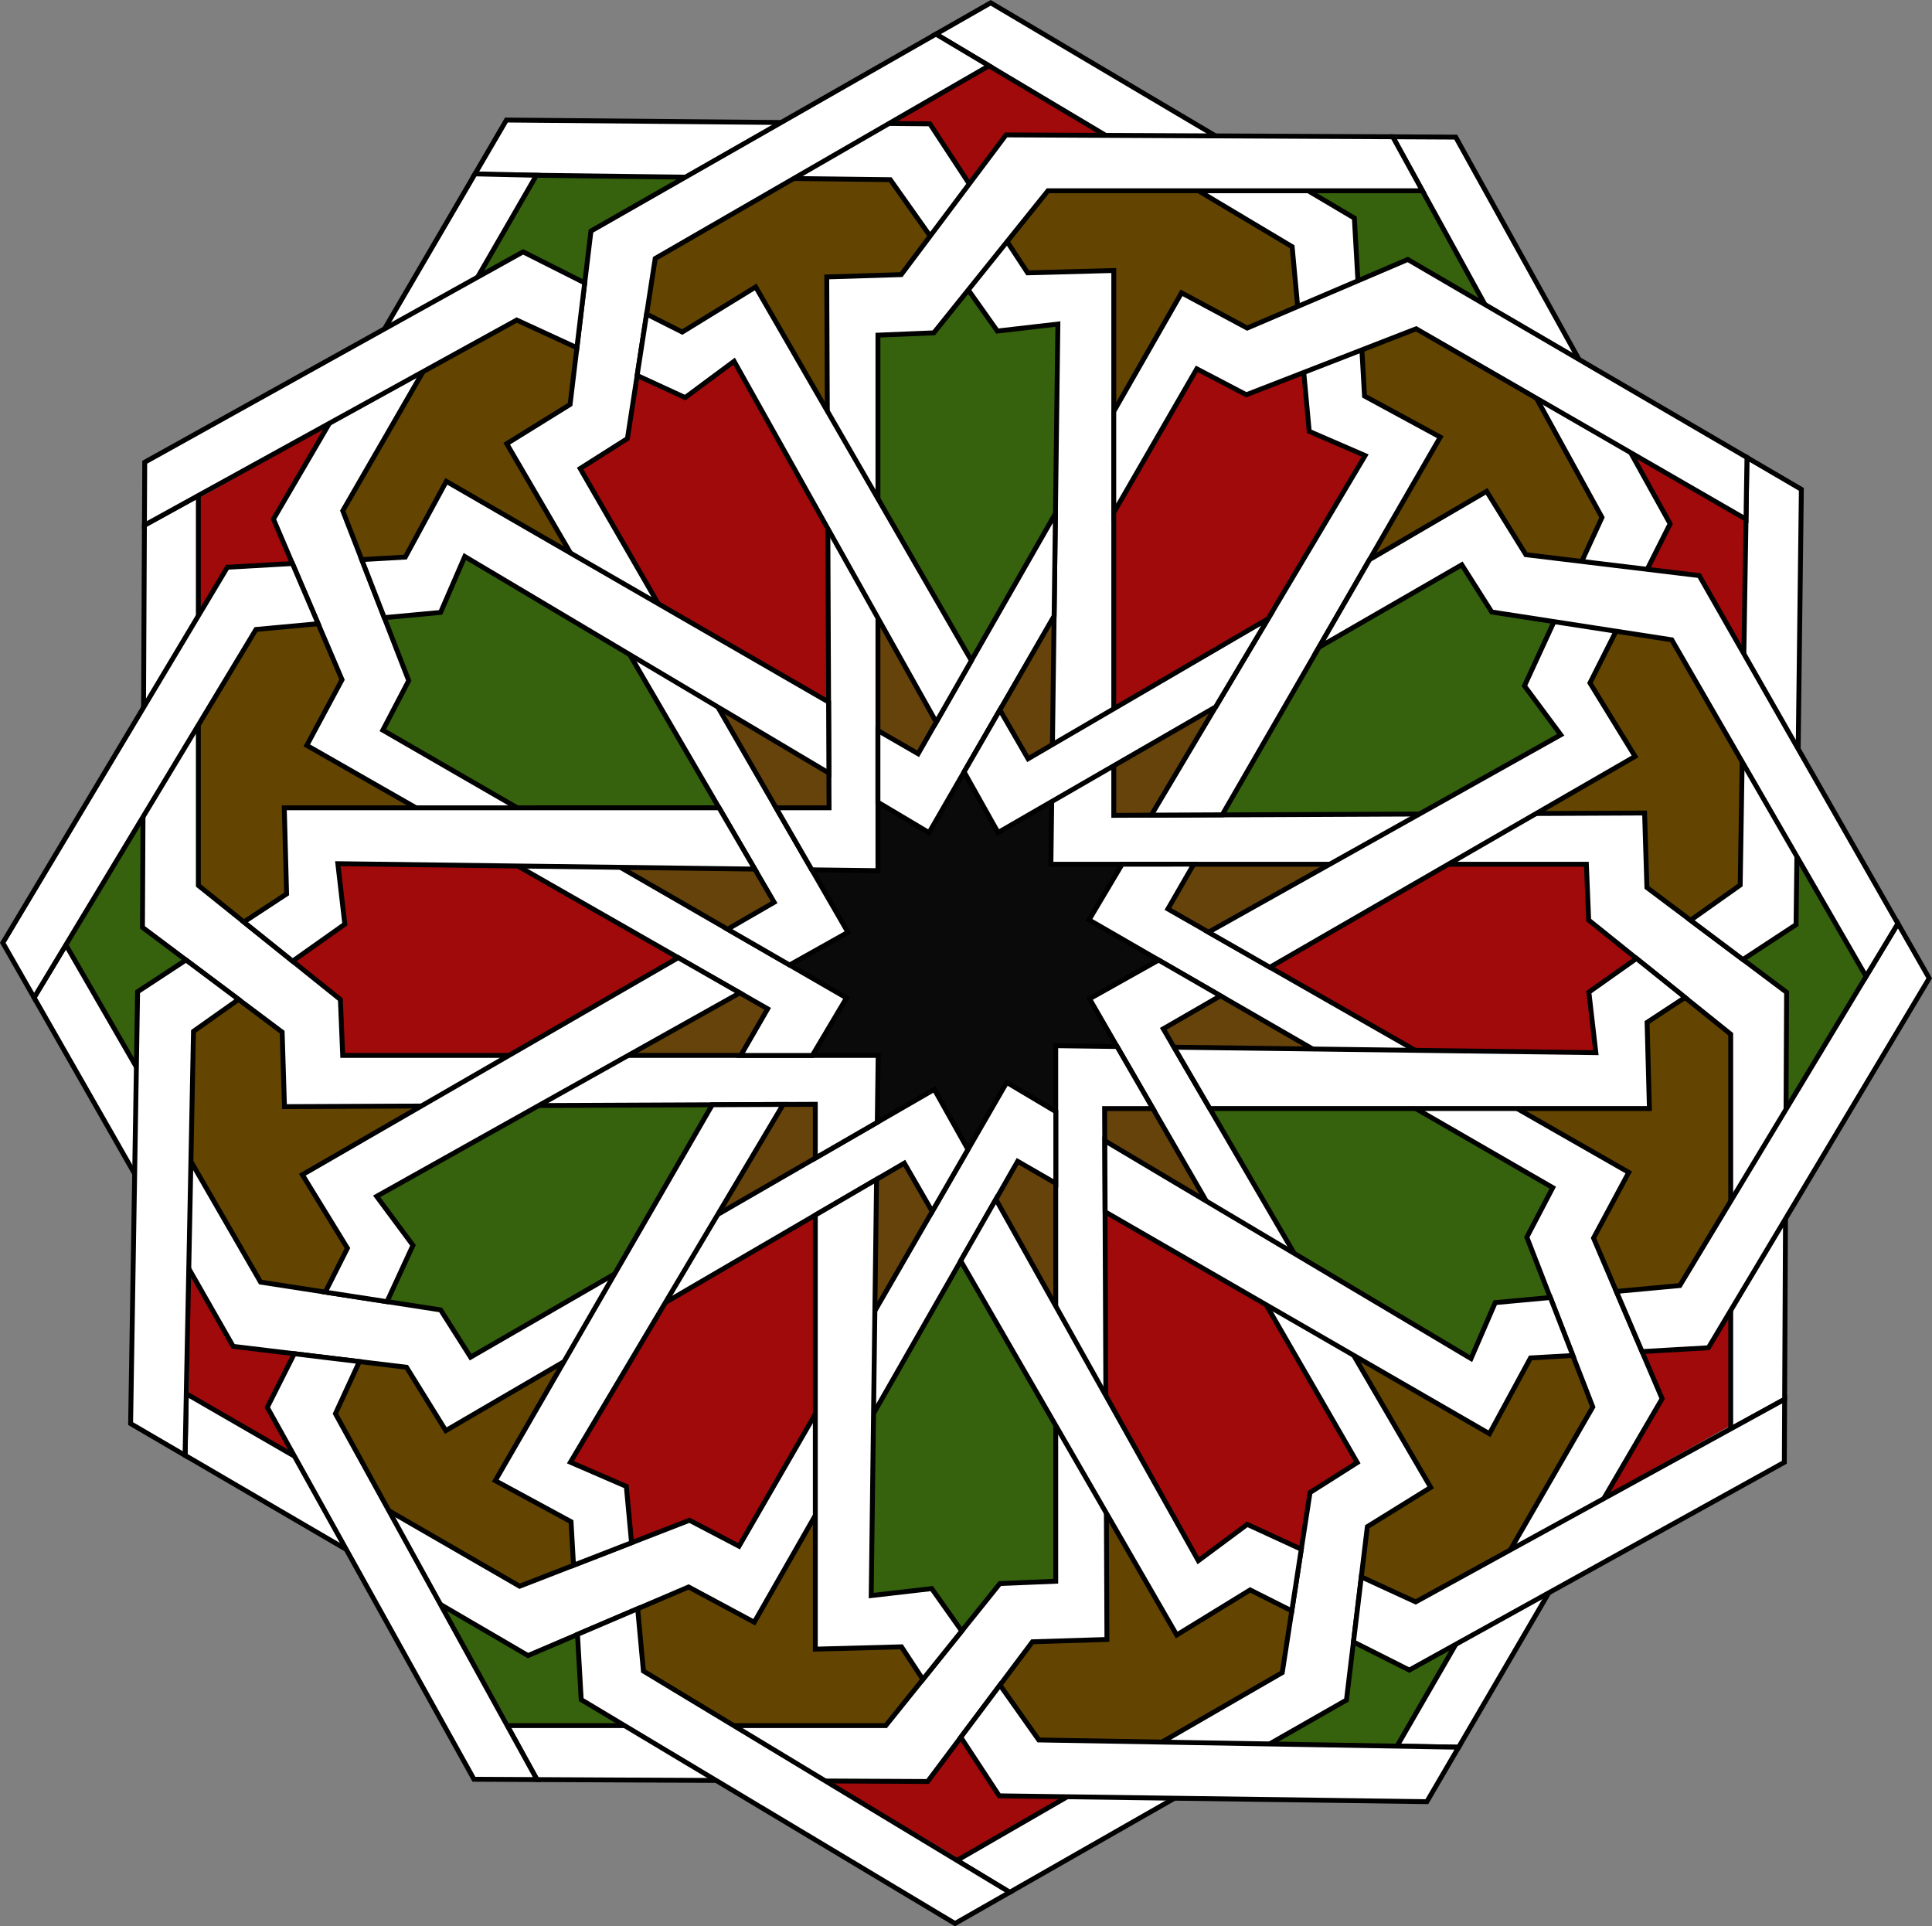
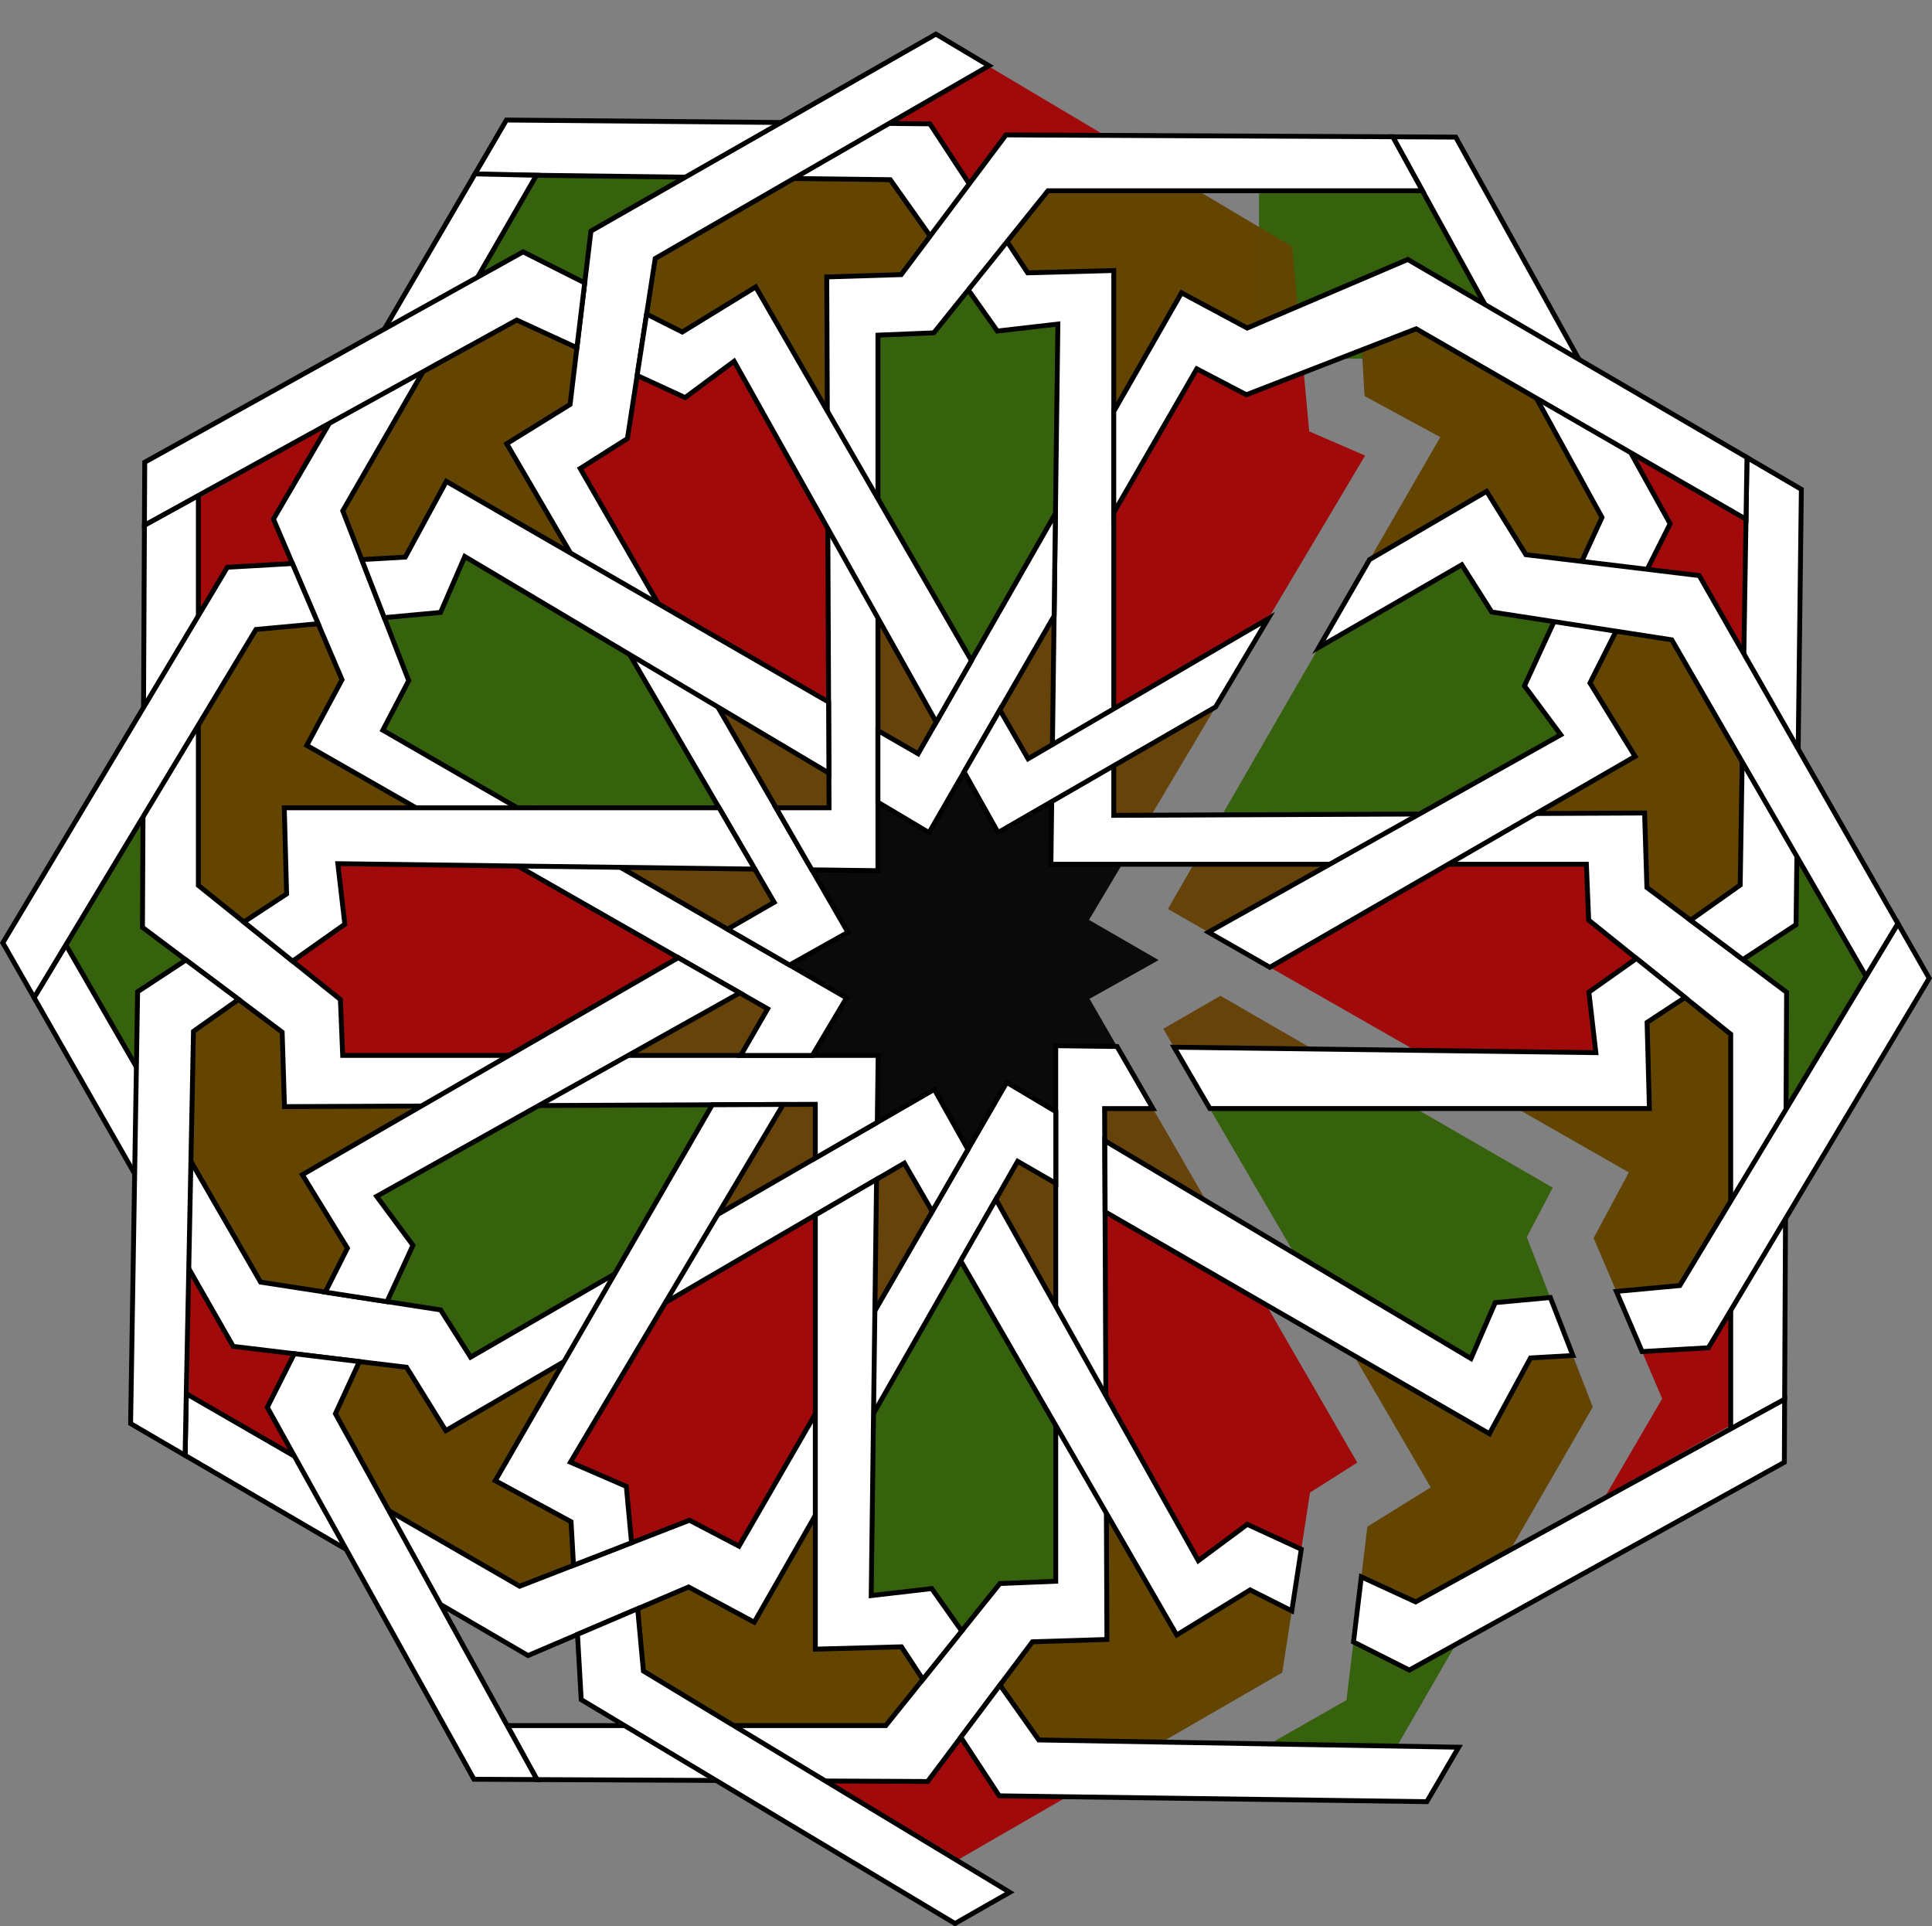
<svg xmlns="http://www.w3.org/2000/svg" width="104.92mm" height="104.6mm" version="1.1" viewBox="0 0 104.92 104.6">
  <rect x="0" y="0" width="104.92" height="104.6" fill="#808080" stroke="none" />
  <g transform="translate(-20.808 -15.888)">
    <path d="m97.338 24.429s-4.806 0.805-8.155 1.153v9.783h13.402v-5.003c-0.158-5.02e-4 -0.271-0.017-0.317-0.055-0.379-0.316-4.93-5.879-4.93-5.879z" color="#000000" color-rendering="auto" fill="#305e04" fill-opacity=".922" image-rendering="auto" shape-rendering="auto" solid-color="#000000" style="isolation:auto;mix-blend-mode:normal" />
    <path d="m74.482 19.479-5.333 3.079 2.156 0.053 2.14 3.262 1.995-2.659 5.369 0.026z" color="#000000" color-rendering="auto" fill="#a40000" fill-opacity=".922" image-rendering="auto" shape-rendering="auto" solid-color="#000000" style="isolation:auto;mix-blend-mode:normal" />
    <path d="m49.945 25.399-3.173 5.496 2.444-1.332 3.346 1.685 0.339-2.813 5.138-2.933z" color="#000000" color-rendering="auto" fill="#305e04" fill-opacity=".922" image-rendering="auto" shape-rendering="auto" solid-color="#000000" style="isolation:auto;mix-blend-mode:normal" />
    <path d="m63.918 25.578-7.529 4.346-0.465 3.018 1.936 0.975 3.989-2.449 3.889 6.736-0.031-7.279 4.045-0.126 1.571-2.095-2.166-3.061z" color="#000000" color-rendering="auto" fill="#634500" fill-opacity=".992" image-rendering="auto" shape-rendering="auto" solid-color="#000000" style="isolation:auto;mix-blend-mode:normal" />
    <path d="m77.716 26.248-2.215 2.757 1.114 1.696 4.678-0.126v7.654l3.68-6.44 3.566 1.913 2.741-1.171-0.3-3.246-5.11-3.038z" color="#000000" color-rendering="auto" fill="#634500" fill-opacity=".992" image-rendering="auto" shape-rendering="auto" solid-color="#000000" style="isolation:auto;mix-blend-mode:normal" />
    <path d="m73.392 31.631-1.871 2.33-3.034 0.126v8.88l5.075 8.791 4.564-7.986 0.133-10.288-3.287 0.379z" color="#000000" color-rendering="auto" fill="#305e04" fill-opacity=".922" image-rendering="auto" shape-rendering="auto" solid-color="#000000" style="isolation:auto;mix-blend-mode:normal" />
    <path d="m48.871 33.267-5.128 2.874-4.32 7.482 1.03 2.652 2.364-0.135 2.229-4.114 6.742 3.893-3.462-5.937 3.44-2.132 0.371-3.079z" color="#000000" color-rendering="auto" fill="#634500" fill-opacity=".992" image-rendering="auto" shape-rendering="auto" solid-color="#000000" style="isolation:auto;mix-blend-mode:normal" />
    <path d="m97.713 33.744-2.946 1.144 0.144 2.507 4.114 2.23-3.838 6.648 6.356-3.707 2.132 3.44 3.033 0.366 1.099-2.388-3.656-6.525z" color="#000000" color-rendering="auto" fill="#634500" fill-opacity=".992" image-rendering="auto" shape-rendering="auto" solid-color="#000000" style="isolation:auto;mix-blend-mode:normal" />
    <path d="m60.674 35.504-2.658 1.972-2.608-1.201-0.529 3.427-2.565 1.626 4.238 7.34 9.253 5.342-0.041-9.42z" color="#000000" color-rendering="auto" fill="#a40000" fill-opacity=".922" image-rendering="auto" shape-rendering="auto" solid-color="#000000" style="isolation:auto;mix-blend-mode:normal" />
    <path d="m85.8 35.919-4.508 7.808v10.649l8.38-4.887 5.27-8.862-3.036-1.315-0.295-3.197-3.12 1.212z" color="#000000" color-rendering="auto" fill="#a40000" fill-opacity=".922" image-rendering="auto" shape-rendering="auto" solid-color="#000000" style="isolation:auto;mix-blend-mode:normal" />
    <path d="m38.613 39.016-6.948 3.894-0.084-0.677v7.038l1.575-2.579 3.533-0.202-1.031-2.413z" color="#000000" color-rendering="auto" fill="#a40000" fill-opacity=".922" image-rendering="auto" shape-rendering="auto" solid-color="#000000" style="isolation:auto;mix-blend-mode:normal" />
    <path d="m109.42 40.506 2.084 3.823-1.245 2.473 2.825 0.34 2.384 4.176 0.091-7.095 1.125 0.476z" color="#000000" color-rendering="auto" fill="#a40000" fill-opacity=".922" image-rendering="auto" shape-rendering="auto" solid-color="#000000" style="isolation:auto;mix-blend-mode:normal" />
    <path d="m46.049 46.108-1.315 3.037-3.056 0.283 1.327 3.417-1.407 2.691 7.304 4.217h10.954l-4.852-8.319z" color="#000000" color-rendering="auto" fill="#305e04" fill-opacity=".922" image-rendering="auto" shape-rendering="auto" solid-color="#000000" style="isolation:auto;mix-blend-mode:normal" />
    <path d="m100.19 46.556-7.757 4.478h-9.84e-4l-5.254 9.101 10.707-0.047 7.678-4.301-1.972-2.657 1.606-3.488-3.38-0.522z" color="#000000" color-rendering="auto" fill="#305e04" fill-opacity=".922" image-rendering="auto" shape-rendering="auto" solid-color="#000000" style="isolation:auto;mix-blend-mode:normal" />
    <path d="m78.053 49.337-2.944 5.1 1.531 2.652 1.323-0.771z" color="#000000" color-rendering="auto" fill="#643e01" fill-opacity=".922" image-rendering="auto" shape-rendering="auto" solid-color="#000000" style="isolation:auto;mix-blend-mode:normal" />
    <path d="m68.486 49.449v6.109l2.183 1.26 0.983-1.72z" color="#000000" color-rendering="auto" fill="#643e01" fill-opacity=".922" image-rendering="auto" shape-rendering="auto" solid-color="#000000" style="isolation:auto;mix-blend-mode:normal" />
    <path d="m38.085 49.759-3.376 0.312-3.128 5.262v8.636l2.472 1.985 2.32-1.522-0.126-4.678h7.155l-5.931-3.39 1.913-3.566z" color="#000000" color-rendering="auto" fill="#634500" fill-opacity=".992" image-rendering="auto" shape-rendering="auto" solid-color="#000000" style="isolation:auto;mix-blend-mode:normal" />
    <path d="m108.57 50.163-1.415 2.81 2.449 3.988-5.369 3.1 5.886-0.025 0.126 4.045 2.367 1.776 2.698-1.909 0.086-6.737-3.799-6.58z" color="#000000" color-rendering="auto" fill="#634500" fill-opacity=".992" image-rendering="auto" shape-rendering="auto" solid-color="#000000" style="isolation:auto;mix-blend-mode:normal" />
    <path d="m86.826 54.274-5.534 3.195v2.692l2.039-0.009z" color="#000000" color-rendering="auto" fill="#643e01" fill-opacity=".922" image-rendering="auto" shape-rendering="auto" solid-color="#000000" style="isolation:auto;mix-blend-mode:normal" />
    <path d="m59.793 54.282 3.159 5.471h2.879l-0.008-1.885z" color="#000000" color-rendering="auto" fill="#643e01" fill-opacity=".922" image-rendering="auto" shape-rendering="auto" solid-color="#000000" style="isolation:auto;mix-blend-mode:normal" />
    <path d="m73.166 57.802-1.905 3.299-2.775-1.651v3.716l-3.59-0.046 1.959 3.392-3.169 1.776 3.095 1.786-1.857 3.123h3.575l-0.047 3.632 3.095-1.786 1.827 3.261 2.102-3.64 2.664 1.585v-3.579l3.33 0.043-1.494-2.588 3.753-2.102-3.78-2.183 1.798-3.023h-3.868l0.044-3.401-2.912 1.681z" color="#000000" color-rendering="auto" fill-opacity=".922" image-rendering="auto" shape-rendering="auto" solid-color="#000000" style="isolation:auto;mix-blend-mode:normal" />
    <path d="m28.575 60.388-3.946 6.638-1.442-1.91 4.996 8.654 0.1-4.03 2.627-1.724-2.362-1.773z" color="#000000" color-rendering="auto" fill="#305e04" fill-opacity=".922" image-rendering="auto" shape-rendering="auto" solid-color="#000000" style="isolation:auto;mix-blend-mode:normal" />
    <path d="m118.43 62.471-0.09 3.626-2.886 1.894 2.373 1.78-0.03 6.215 4.28-7.198z" color="#000000" color-rendering="auto" fill="#305e04" fill-opacity=".922" image-rendering="auto" shape-rendering="auto" solid-color="#000000" style="isolation:auto;mix-blend-mode:normal" />
    <path d="m39.154 62.787 0.379 3.287-2.835 2.006 2.594 2.084 0.126 3.034h9.029l9.191-5.307-8.708-4.977z" color="#000000" color-rendering="auto" fill="#a40000" fill-opacity=".922" image-rendering="auto" shape-rendering="auto" solid-color="#000000" style="isolation:auto;mix-blend-mode:normal" />
    <path d="m85.635 62.816-1.403 2.431 2.204 1.259 6.587-3.69z" color="#000000" color-rendering="auto" fill="#643e01" fill-opacity=".922" image-rendering="auto" shape-rendering="auto" solid-color="#000000" style="isolation:auto;mix-blend-mode:normal" />
    <path d="m99.462 62.816-9.693 5.596 7.893 4.511 9.809 0.127-0.379-3.287 2.585-1.829-2.593-2.083-0.126-3.034z" color="#000000" color-rendering="auto" fill="#a40000" fill-opacity=".922" image-rendering="auto" shape-rendering="auto" solid-color="#000000" style="isolation:auto;mix-blend-mode:normal" />
    <path d="m54.502 62.986 5.817 3.359 2.53-1.461-1.052-1.803z" color="#000000" color-rendering="auto" fill="#643e01" fill-opacity=".922" image-rendering="auto" shape-rendering="auto" solid-color="#000000" style="isolation:auto;mix-blend-mode:normal" />
    <path d="m60.983 69.802-6.061 3.396h6.115l1.461-2.531z" color="#000000" color-rendering="auto" fill="#643e01" fill-opacity=".922" image-rendering="auto" shape-rendering="auto" solid-color="#000000" style="isolation:auto;mix-blend-mode:normal" />
    <path d="m87.087 69.961-3.105 1.792 0.584 1 7.526 0.098z" color="#000000" color-rendering="auto" fill="#643e01" fill-opacity=".922" image-rendering="auto" shape-rendering="auto" solid-color="#000000" style="isolation:auto;mix-blend-mode:normal" />
    <path d="m112.32 70.053-2.062 1.353 0.126 4.678h-7.187l6.067 3.467-1.914 3.566 1.237 2.896 3.445-0.319 2.769-4.657v-8.992z" color="#000000" color-rendering="auto" fill="#634500" fill-opacity=".992" image-rendering="auto" shape-rendering="auto" solid-color="#000000" style="isolation:auto;mix-blend-mode:normal" />
    <path d="m33.764 70.157-2.449 1.733-0.092 7.15 3.736 6.47 3.513 0.542 1.203-2.388-2.447-3.988 6.46-3.729-7.43 0.032-0.126-4.045z" color="#000000" color-rendering="auto" fill="#634500" fill-opacity=".992" image-rendering="auto" shape-rendering="auto" solid-color="#000000" style="isolation:auto;mix-blend-mode:normal" />
    <path d="m65.085 75.853-1.745 0.008-3.55 5.971 5.296-3.058z" color="#000000" color-rendering="auto" fill="#643e01" fill-opacity=".922" image-rendering="auto" shape-rendering="auto" solid-color="#000000" style="isolation:auto;mix-blend-mode:normal" />
    <path d="m59.49 75.878-9.425 0.041-8.801 4.931 1.972 2.658-1.41 3.063 2.911 0.449 1.627 2.565 7.82-4.516z" color="#000000" color-rendering="auto" fill="#305e04" fill-opacity=".922" image-rendering="auto" shape-rendering="auto" solid-color="#000000" style="isolation:auto;mix-blend-mode:normal" />
    <path d="m80.795 76.084 0.008 1.748 5.52 3.283-2.905-5.031z" color="#000000" color-rendering="auto" fill="#643e01" fill-opacity=".922" image-rendering="auto" shape-rendering="auto" solid-color="#000000" style="isolation:auto;mix-blend-mode:normal" />
    <path d="m86.508 76.084 4.591 7.872 9.588 5.703 1.315-3.037 2.994-0.277-1.272-3.276 1.407-2.69-7.439-4.296z" color="#000000" color-rendering="auto" fill="#305e04" fill-opacity=".922" image-rendering="auto" shape-rendering="auto" solid-color="#000000" style="isolation:auto;mix-blend-mode:normal" />
    <path d="m76.068 78.948-1.178 2.062 3.25 5.801v-6.668z" color="#000000" color-rendering="auto" fill="#643e01" fill-opacity=".922" image-rendering="auto" shape-rendering="auto" solid-color="#000000" style="isolation:auto;mix-blend-mode:normal" />
    <path d="m69.919 79.05-1.507 0.879-0.092 7.13 3.111-5.39z" color="#000000" color-rendering="auto" fill="#643e01" fill-opacity=".922" image-rendering="auto" shape-rendering="auto" solid-color="#000000" style="isolation:auto;mix-blend-mode:normal" />
    <path d="m80.819 81.692 0.044 9.981 5.021 8.963 2.657-1.972 2.935 1.351 0.475-3.079 2.565-1.627-4.944-8.563z" color="#000000" color-rendering="auto" fill="#a40000" fill-opacity=".922" image-rendering="auto" shape-rendering="auto" solid-color="#000000" style="isolation:auto;mix-blend-mode:normal" />
    <path d="m65.085 81.869-8.141 4.748-5.157 8.671 3.036 1.314 0.283 3.057 3.14-1.219 2.691 1.408 4.149-7.186z" color="#000000" color-rendering="auto" fill="#a40000" fill-opacity=".922" image-rendering="auto" shape-rendering="auto" solid-color="#000000" style="isolation:auto;mix-blend-mode:normal" />
    <path d="m72.979 84.352-4.732 8.279-0.128 9.899 3.287-0.379 1.629 2.303 2.07-2.578 3.034-0.126v-8.46z" color="#000000" color-rendering="auto" fill="#305e04" fill-opacity=".922" image-rendering="auto" shape-rendering="auto" solid-color="#000000" style="isolation:auto;mix-blend-mode:normal" />
    <path d="m31.148 84.93-0.085 6.683-0.25-0.106 5.945 3.432-1.435-2.632 1.466-2.911-3.319-0.4z" color="#000000" color-rendering="auto" fill="#a40000" fill-opacity=".922" image-rendering="auto" shape-rendering="auto" solid-color="#000000" style="isolation:auto;mix-blend-mode:normal" />
    <path d="m114.8 87.081-1.216 1.992-3.602 0.206 1.093 2.559-3.066 5.252 6.792-3.807z" color="#000000" color-rendering="auto" fill="#a40000" fill-opacity=".922" image-rendering="auto" shape-rendering="auto" solid-color="#000000" style="isolation:auto;mix-blend-mode:normal" />
    <path d="m94.326 89.49 4.179 7.165-3.44 2.132-0.329 2.728 2.95 1.358 5.189-2.908 4.431-7.674-1.086-2.798-2.301 0.132-2.23 4.115z" color="#000000" color-rendering="auto" fill="#634500" fill-opacity=".992" image-rendering="auto" shape-rendering="auto" solid-color="#000000" style="isolation:auto;mix-blend-mode:normal" />
    <path d="m40.328 89.824-1.302 2.828 2.98 5.317 7.018 4.052 2.93-1.138-0.135-2.364-4.114-2.229 3.73-6.46-6.419 3.743-2.132-3.44z" color="#000000" color-rendering="auto" fill="#634500" fill-opacity=".992" image-rendering="auto" shape-rendering="auto" solid-color="#000000" style="isolation:auto;mix-blend-mode:normal" />
    <path d="m80.891 98.055 0.03 6.856-4.045 0.126-1.763 2.351 2.109 2.981 6.737 0.086 6.484-3.743 0.517-3.351-2.262-1.138-3.987 2.447z" color="#000000" color-rendering="auto" fill="#634500" fill-opacity=".992" image-rendering="auto" shape-rendering="auto" solid-color="#000000" style="isolation:auto;mix-blend-mode:normal" />
    <path d="m65.085 98.164-3.322 5.812-3.566-1.914-2.76 1.179 0.313 3.386 4.98 2.961h8.18l2.014-2.507-1.162-1.77-4.678 0.126z" color="#000000" color-rendering="auto" fill="#634500" fill-opacity=".992" image-rendering="auto" shape-rendering="auto" solid-color="#000000" style="isolation:auto;mix-blend-mode:normal" />
-     <path d="m44.884 103.11 3.634 6.483h6.16l-2.306-1.408-0.202-3.544-2.693 1.15z" color="#000000" color-rendering="auto" fill="#305e04" fill-opacity=".922" image-rendering="auto" shape-rendering="auto" solid-color="#000000" style="isolation:auto;mix-blend-mode:normal" />
    <path d="m94.31 105.05-0.38 3.154-4.079 2.328 6.874 0.088 3.122-5.408-2.505 1.365z" color="#000000" color-rendering="auto" fill="#305e04" fill-opacity=".922" image-rendering="auto" shape-rendering="auto" solid-color="#000000" style="isolation:auto;mix-blend-mode:normal" />
    <path d="m72.986 110.22-1.8 2.4-5.396-0.026 6.915 4.112-1.375 1.038 7.368-4.254-3.626-0.09z" color="#000000" color-rendering="auto" fill="#a40000" fill-opacity=".922" image-rendering="auto" shape-rendering="auto" solid-color="#000000" style="isolation:auto;mix-blend-mode:normal" />
    <path d="m48.31 22.406-1.727 2.959 22.573 0.28 5.815 8.219 3.287-0.379-0.379 29.332h29.079l0.126 3.034 7.713 6.196v21.432l2.928-1.608 0.107-22.1-7.586-5.69-0.126-4.045-28.827 0.126v-29.585l-4.678 0.126-5.309-8.091z" fill="#fff" fill-rule="evenodd" stroke="#000" stroke-width=".265px" />
-     <path d="m74.609 16.041-2.974 1.698 19.345 11.546 0.927 10.026 3.036 1.315-11.612 19.525 3.852-0.017 11.841-20.51-4.114-2.23-0.552-9.662zm7.138 46.774-1.798 3.023 25.183 14.54-1.407 2.69 3.582 9.222-10.631 18.414 3.347 0.058 11.049-18.925-3.725-8.721 1.914-3.566-25.028-14.305 1.403-2.431z" fill="#fff" fill-rule="evenodd" stroke="#000" stroke-width=".265px" />
-     <path d="m96.442 23.316 11.364 20.669-4.21 9.146 1.972 2.657-19.132 10.719 3.333 1.906 19.834-11.451-2.449-3.988 4.353-8.644-11.645-20.997zm-12.713 44.707-3.753 2.102 14.54 25.183-2.565 1.627-1.509 9.777-17.665 10.199 2.866 1.731 18.286-10.439 1.135-9.415 3.44-2.132-14.523-24.902 3.105-1.792z" fill="#fff" fill-rule="evenodd" stroke="#000" stroke-width=".265px" />
+     <path d="m96.442 23.316 11.364 20.669-4.21 9.146 1.972 2.657-19.132 10.719 3.333 1.906 19.834-11.451-2.449-3.988 4.353-8.644-11.645-20.997zz" fill="#fff" fill-rule="evenodd" stroke="#000" stroke-width=".265px" />
    <path d="m115.68 40.733-0.368 23.215-2.698 1.909 2.845 2.135 2.886-1.894 0.288-23.638zm-6.001 27.2-2.585 1.829 0.379 3.287-22.905-0.296 1.942 3.33h23.871l-0.126-4.678 2.062-1.353zm-31.538 4.738v29.08l-3.034 0.126-6.196 7.713h-20.556l1.614 2.932 21.217 0.103 5.69-7.586 4.045-0.126-0.126-28.827h2.623l-1.947-3.371z" fill="#fff" fill-rule="evenodd" stroke="#000" stroke-width=".265px" />
    <path d="m123.88 66.037-11.847 19.658-3.445 0.319 1.395 3.266 3.602-0.206 11.991-20.065zm-48.4 8.627-14.539 25.184-2.691-1.408-9.222 3.582-18.099-10.45-0.066 3.345 18.619 10.87 8.721-3.724 3.566 1.914 14.304-25.028 2.072 1.196v-3.895zm5.327 3.168 0.017 3.86 20.87 12.049 2.23-4.115 2.301-0.132-1.223-3.149-2.994 0.277-1.315 3.037z" fill="#fff" fill-rule="evenodd" stroke="#000" stroke-width=".265px" />
    <path d="m24.386 67.195-1.727 2.864 10.812 18.938 9.414 1.135 2.132 3.44 24.902-14.523 1.513 2.62 1.942-3.365-1.827-3.261-25.183 14.54-1.627-2.565-9.777-1.509zm50.504 13.815-1.911 3.341 11.732 20.319 3.987-2.447 2.262 1.138 0.516-3.347-2.935-1.351-2.657 1.972zm42.835 10.86-20.038 11.003-2.95-1.358-0.426 3.534 3.032 1.526 20.366-11.283z" fill="#fff" fill-rule="evenodd" stroke="#000" stroke-width=".265px" />
    <path d="m31.58 42.796-2.929 1.613-0.106 21.835 7.586 5.69 0.126 4.045 28.827-0.126v2.921l3.367-1.944 0.047-3.632h-29.079l-0.126-3.034-7.713-6.196zm36.831 37.133-3.326 1.94v23.569l4.678-0.126 1.162 1.77 2.111-2.628-1.629-2.303-3.287 0.379zm6.701 27.459-2.127 2.836 2.087 3.18 23.223 0.317 1.727-2.957-22.801-0.394z" fill="#fff" fill-rule="evenodd" stroke="#000" stroke-width=".265px" />
    <path d="m46.604 25.33-10.946 18.747 3.724 8.72-1.913 3.566 25.028 14.305-1.461 2.531h3.887l1.857-3.123-25.183-14.539 1.407-2.691-3.582-9.222 10.518-18.219zm16.736 50.531-3.85 0.017-11.785 20.412 4.114 2.229 0.135 2.364 3.151-1.224-0.283-3.057-3.036-1.314zm-7.903 27.381-3.268 1.395 0.202 3.544 20.3 12.157 2.972-1.696-19.894-12.014z" fill="#fff" fill-rule="evenodd" stroke="#000" stroke-width=".265px" />
    <path d="m71.635 17.74-18.734 10.695-1.134 9.415-3.44 2.132 14.523 24.902-2.53 1.461 3.367 1.944 3.169-1.776-14.54-25.184 2.565-1.626 1.509-9.778 18.127-10.466zm-13.995 50.152-20.412 11.785 2.447 3.988-1.203 2.388 3.353 0.518 1.41-3.062-1.972-2.658 19.72-11.047zm-20.851 21.505-1.466 2.911 11.224 20.196 3.421 0.017-10.944-19.868 1.302-2.828z" fill="#fff" fill-rule="evenodd" stroke="#000" stroke-width=".265px" />
    <path d="m75.44 23.214-5.69 7.586-4.045 0.126 0.126 28.827h-2.879l1.944 3.368 3.59 0.046v-29.08l3.034-0.126 6.196-7.713h20.339l-1.612-2.933zm-39.194 36.539 0.126 4.678-2.32 1.522 2.647 2.127 2.835-2.006-0.379-3.287 22.642 0.293-1.94-3.328zm-5.338 8.264-2.627 1.724-0.38 23.45 2.957 1.727 0.458-23.028 2.449-1.733z" fill="#fff" fill-rule="evenodd" stroke="#000" stroke-width=".265px" />
    <path d="m97.259 29.978-8.72 3.724-3.566-1.913-3.68 6.44v5.496l4.508-7.808 2.691 1.407 9.222-3.582 17.913 10.341 0.053-3.353zm-52.213 12.048-2.229 4.114-2.364 0.135 1.224 3.152 3.057-0.283 1.315-3.037 19.774 11.76-0.017-3.857zm33.079 1.745-7.457 13.047-2.183-1.26v3.893l2.775 1.651 6.793-11.765zm-41.437 2.718-3.533 0.202-12.194 20.394 1.698 2.973 12.05-19.989 3.376-0.312z" fill="#fff" fill-rule="evenodd" stroke="#000" stroke-width=".265px" />
    <path d="m49.215 29.564-20.547 11.423-0.017 3.422 20.219-11.142 3.266 1.504 0.424-3.522zm12.632 1.905-3.989 2.449-1.936-0.975-0.514 3.333 2.608 1.201 2.658-1.972 10.977 19.595 1.91-3.341zm39.694 11.098-6.356 3.707-2.75 4.761 7.758-4.478 1.626 2.564 9.777 1.51 10.55 18.273 1.728-2.866-10.787-18.895-9.414-1.135zm-11.87 6.922-13.032 7.601-1.531-2.652-1.943 3.365 1.845 3.293 11.815-6.821z" fill="#fff" fill-rule="evenodd" stroke="#000" stroke-width=".265px" />
  </g>
</svg>